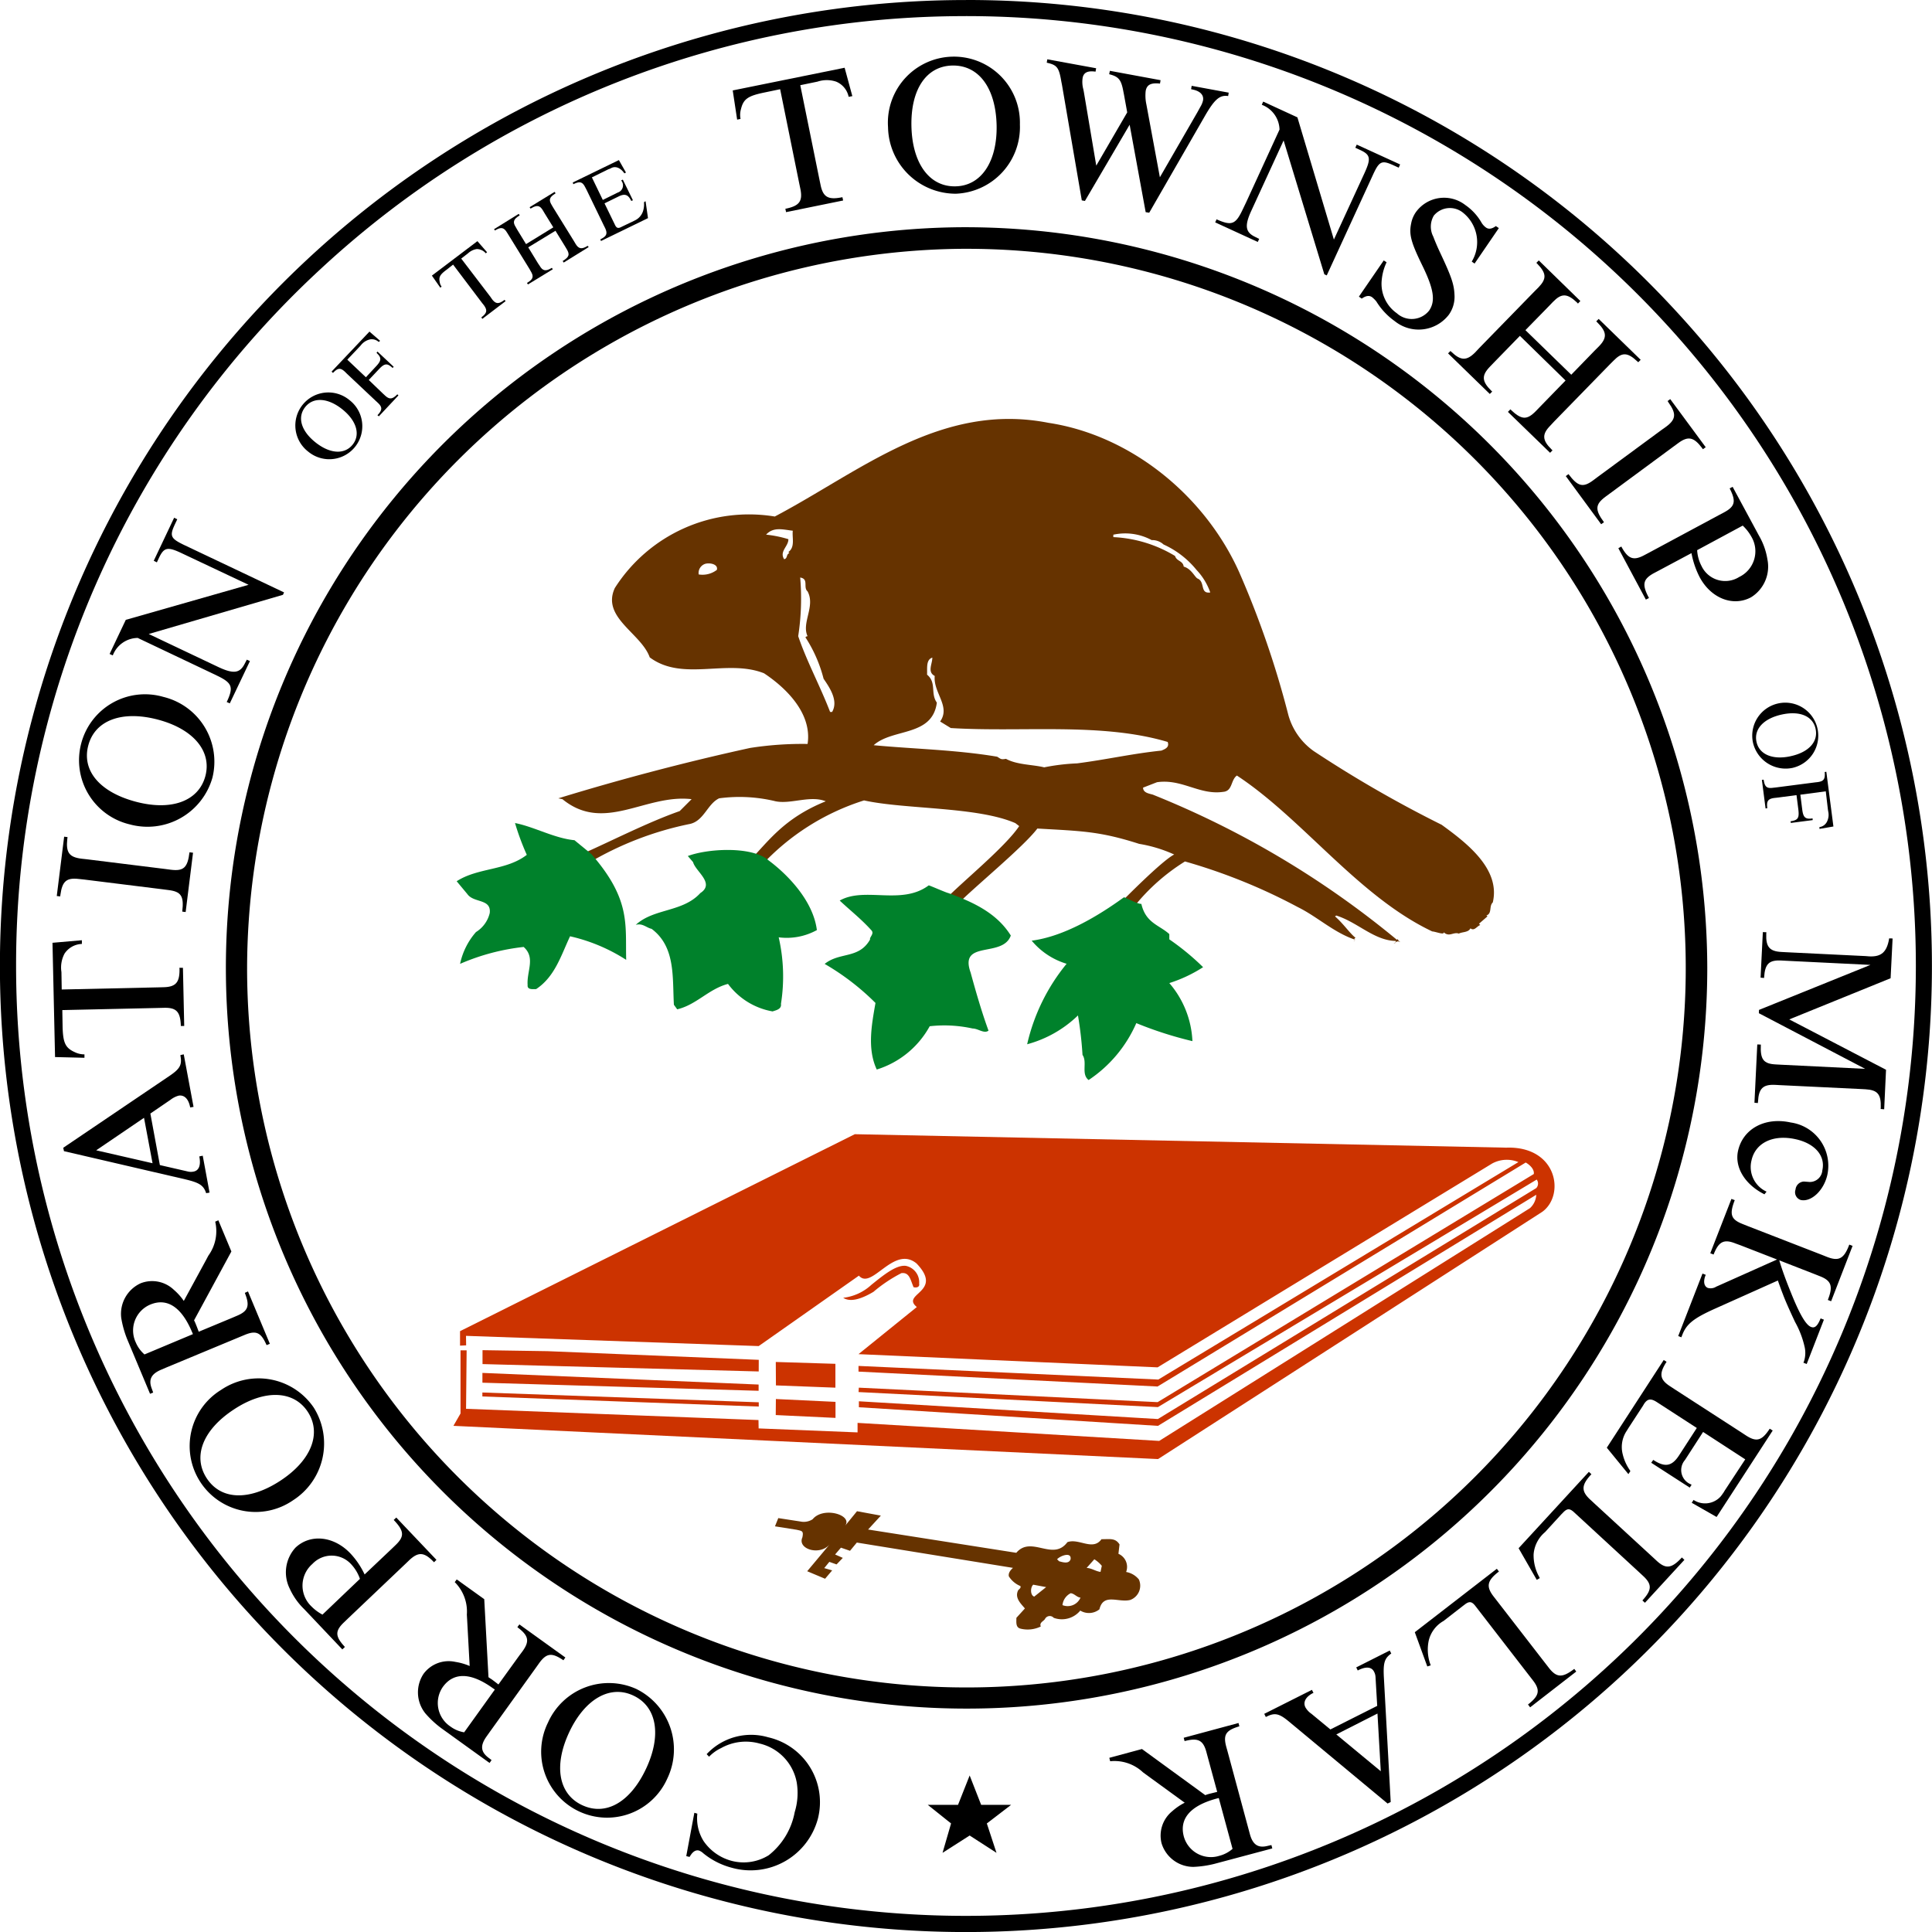
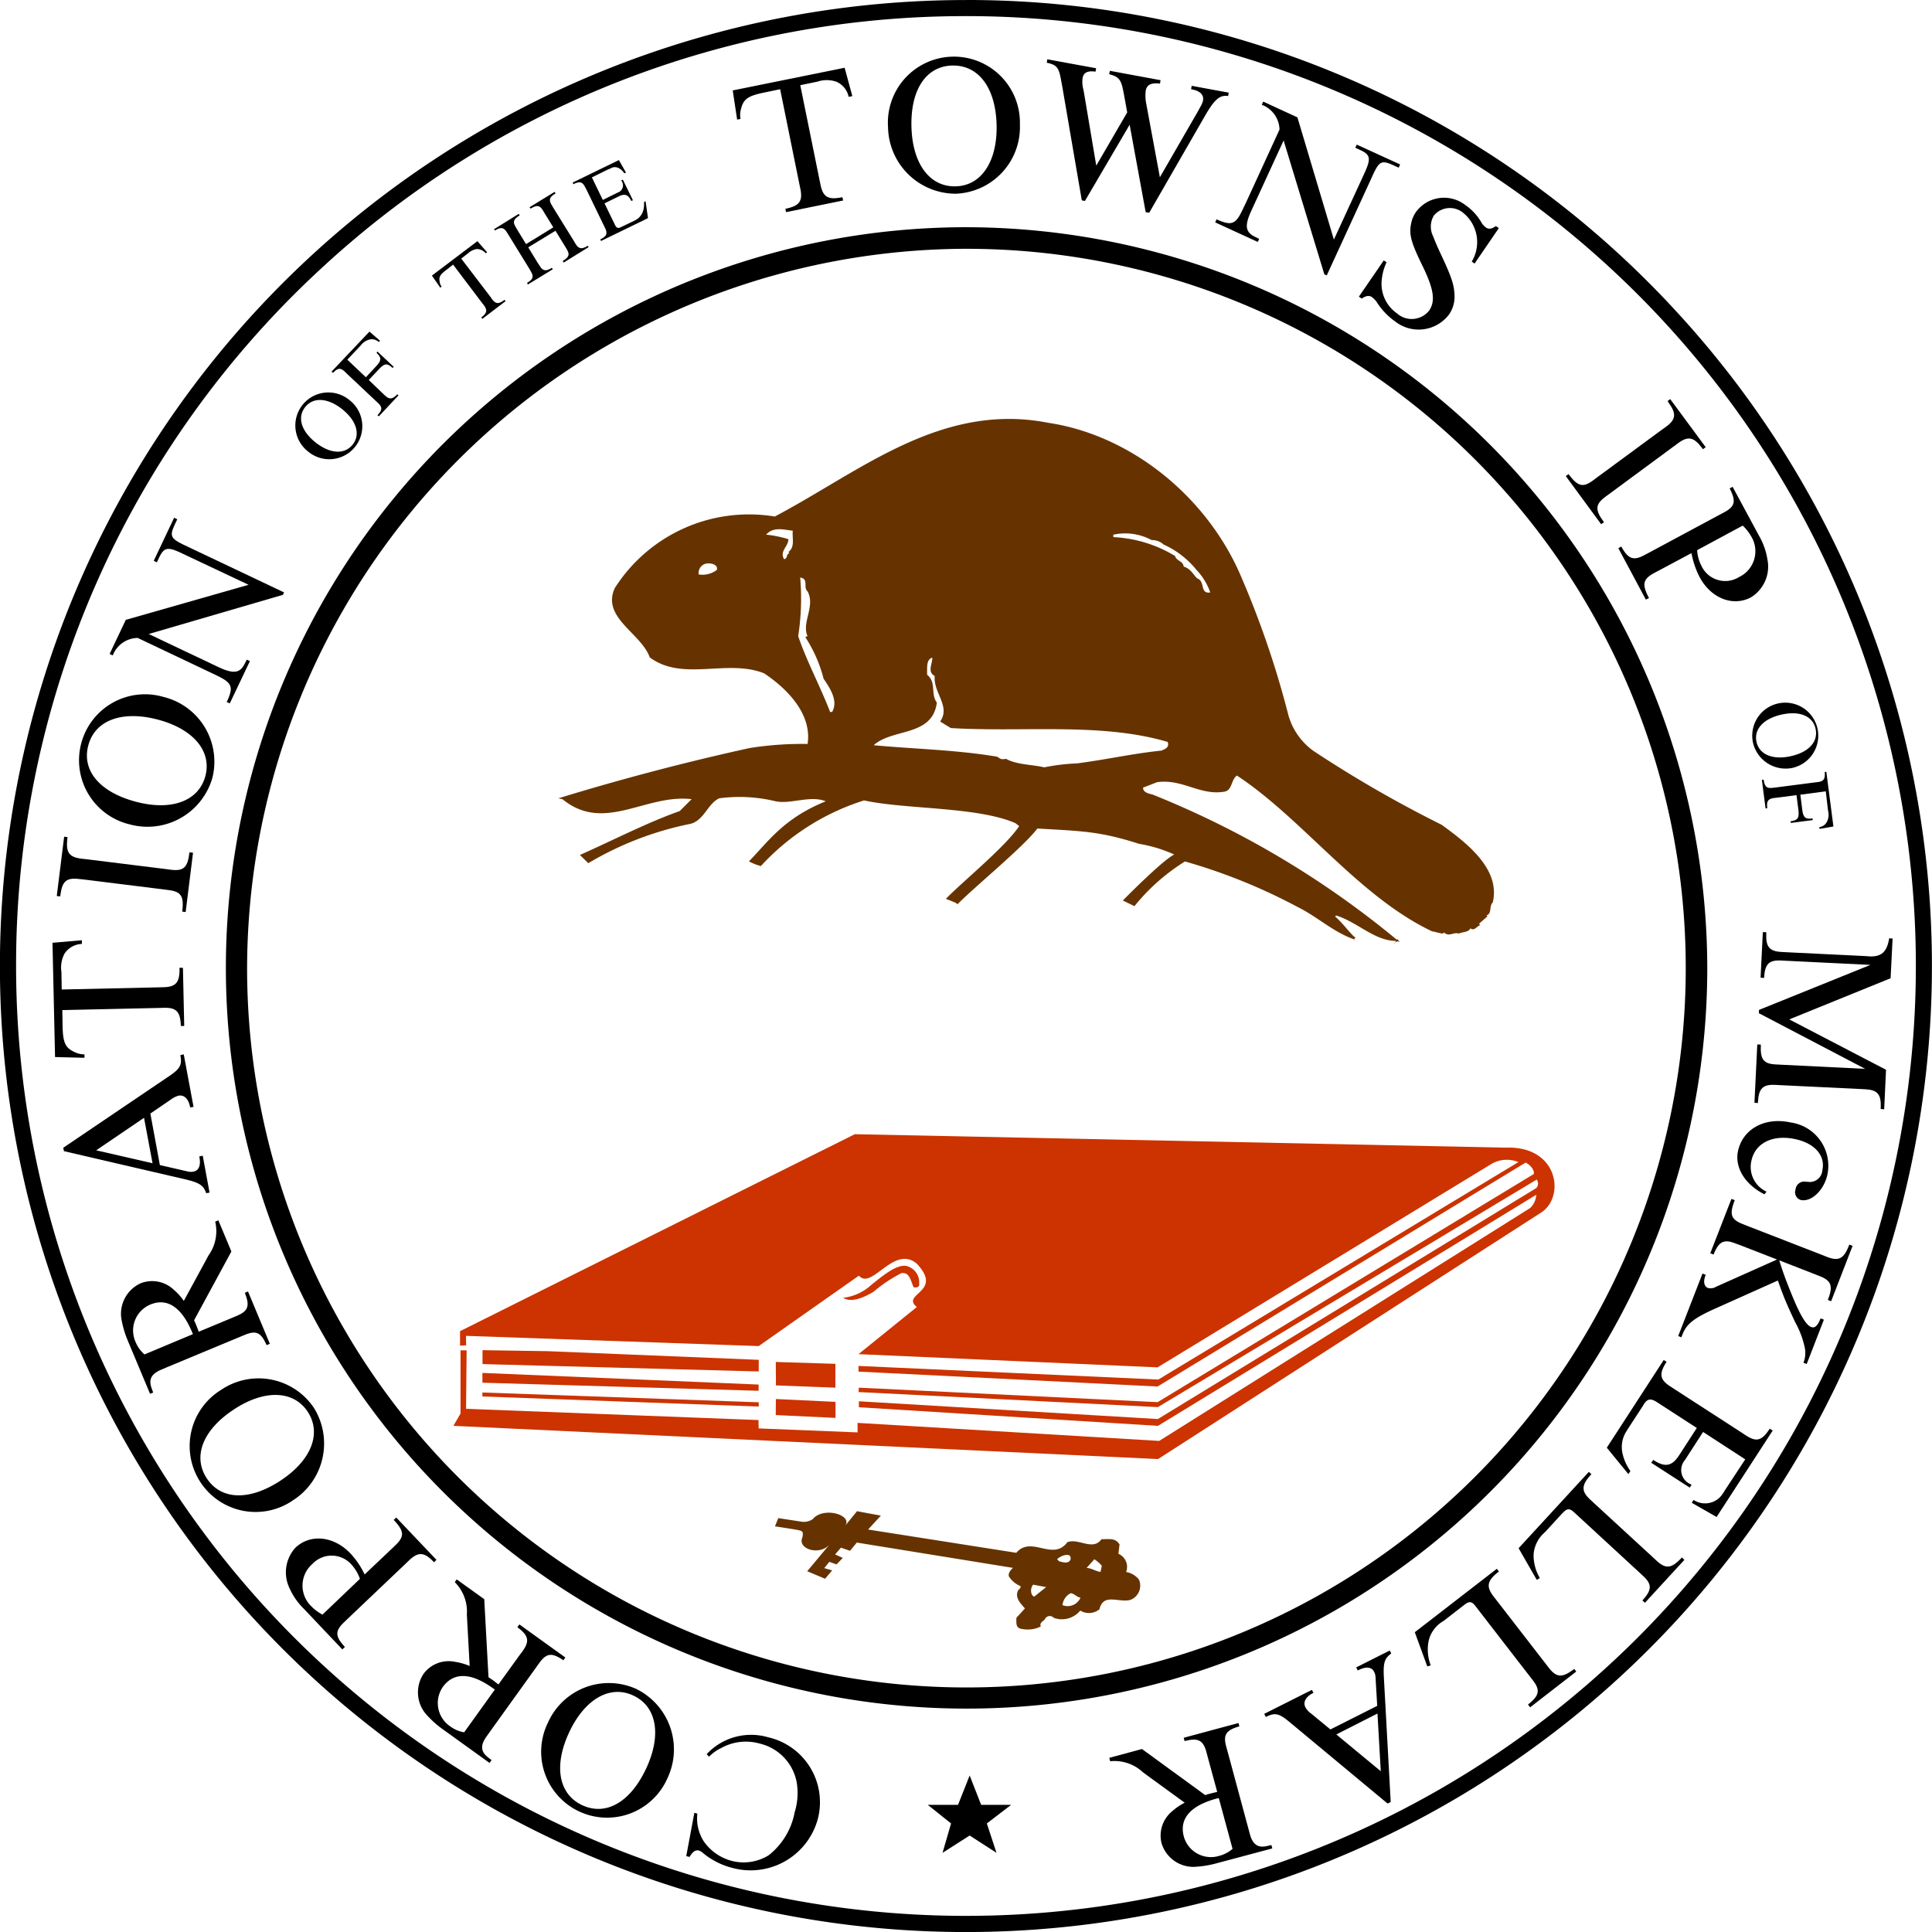
<svg xmlns="http://www.w3.org/2000/svg" width="175.579" height="175.58" viewBox="0 0 175.579 175.58">
  <g id="McKellar_Township_Logo" data-name="McKellar Township Logo" transform="translate(-334.368 -334.367)">
    <path id="Path_8908" data-name="Path 8908" d="M433.849,525.053l-2.116-1.69h2.748l1.058-2.67,1.045,2.67h2.722l-2.206,1.69.877,2.67-2.438-1.574-2.464,1.574.774-2.67" transform="translate(-13.049 -24.972)" fill-rule="evenodd" />
    <path id="Path_8909" data-name="Path 8909" d="M425.382,360.174A65.372,65.372,0,1,1,360,425.539a65.508,65.508,0,0,1,65.379-65.366m0-1.961A67.314,67.314,0,1,0,492.7,425.526,67.443,67.443,0,0,0,425.382,358.213Z" transform="translate(-3.176 -3.196)" fill-rule="evenodd" />
    <path id="Path_8910" data-name="Path 8910" d="M468.852,425.969l-.055,0a.418.418,0,0,0,.055,0m5.954-.869a.5.5,0,0,0-.113.079l.116-.078Zm-5.737.79a.431.431,0,0,1-.217.079C468.935,425.975,469.047,425.982,469.069,425.89Zm5.737-.79c.318-.164.855-.088,1.049-.476.348.284.58-.193.89-.3l-.116-.116.773-.671-.1-.078c.542-.193.219-.851.581-1.186.722-3.045-2.374-5.406-4.644-7.057a109.048,109.048,0,0,1-11.623-6.695,5.98,5.98,0,0,1-2.31-3.277,84.5,84.5,0,0,0-4.476-13c-3.135-6.979-9.882-12.435-17.325-13.558-9.779-1.922-17.132,4.437-24.873,8.514a14.453,14.453,0,0,0-14.538,6.5c-1.238,2.684,2.4,4.1,3.173,6.3,2.993,2.232,7.018.116,10.385,1.445,2.026,1.341,4.386,3.663,3.961,6.424a30.853,30.853,0,0,0-5.212.361c-5.792,1.264-11.816,2.852-17.441,4.58l.374.077c3.805,3.109,7.534-.49,11.739,0l-1.083,1.083c-2.968,1.045-6.154,2.7-9.069,3.987l.761.748a29.518,29.518,0,0,1,9.275-3.574c1.251-.309,1.56-1.819,2.619-2.322a13.923,13.923,0,0,1,5.134.271c1.393.283,3.148-.568,4.554,0-3.832,1.548-5.212,3.65-6.98,5.457a4.347,4.347,0,0,0,1.084.426A21.514,21.514,0,0,1,420.744,413c3.741.826,10.294.555,13.752,2.065l.348.27c-1.264,1.9-5.263,5.147-6.657,6.606-.026.025,1.148.4,1.032.515,1.509-1.548,6-5.212,7.276-6.9,3.986.232,5.637.232,9.249,1.392a12.619,12.619,0,0,1,3.186.968c-1.122.567-4.669,4.179-4.669,4.179l1.057.516a18.261,18.261,0,0,1,4.592-4.063,51.732,51.732,0,0,1,10.243,4.141c1.806.889,3.29,2.335,5.25,2.98-.283.193-.206.1-.116.1l.116-.1-.116-.077.116-.117c-.5-.374-1.083-1.263-1.858-1.935l.116-.078c1.961.62,3.432,2.271,5.405,2.31v.118a.32.32,0,0,1,.413,0c-.078-.116-.258-.155-.194-.3l-.116.077a83.5,83.5,0,0,0-22.1-13.159c-.232-.116-.967-.129-.967-.67l1.264-.491c2.258-.335,3.87,1.187,6,.877.89-.064.683-1.07,1.263-1.483,5.986,3.935,11.03,10.978,17.751,14.165.349.026,1.1.348,1.045.077C473.931,425.448,474.279,424.936,474.806,425.1Zm-60.538-36.61c-.077.632.233,1.483-.4,1.935l.09.1c-.31.116-.142.49-.477.554-.452-.722.4-1.16.387-1.819a10.651,10.651,0,0,0-2.026-.413C412.513,388.116,413.365,388.387,414.268,388.49Zm36.689,3.561a5.71,5.71,0,0,1,1.251,2.051c-.967.142-.439-.967-1.148-1.264-.245-.1-.554-.89-1.264-1.084-.077-.555-.645-.477-.786-.967a11.883,11.883,0,0,0-5.612-1.715v-.22a5.06,5.06,0,0,1,3.484.49,1.53,1.53,0,0,1,1.083.4A8.21,8.21,0,0,1,450.957,392.051Zm-43.59,0a2.147,2.147,0,0,1-1.651.412.875.875,0,0,1,.606-.967C406.773,391.38,407.509,391.548,407.367,392.051ZM415.61,394c.735,1.354-.568,2.851,0,4.076a.289.289,0,0,0-.194.1,12.65,12.65,0,0,1,1.651,3.767c.555.812,1.367,2,.774,3.019h-.181c-.89-2.323-2.129-4.606-2.9-6.89a22.413,22.413,0,0,0,.181-5.328C415.752,392.876,415.184,393.637,415.61,394Zm11.339,6.025c0,.593-.477,1.3.219,1.664-.155,1.509,1.47,2.761.49,4.14l.968.594c6.476.4,13.7-.529,19.711,1.264.181.49-.232.645-.568.786-2.709.284-4.966.813-7.662,1.161a18.944,18.944,0,0,0-2.993.361c-1.032-.258-2.465-.219-3.471-.774-.451.078-.451.026-.8-.193-3.741-.632-7.6-.7-11.223-1.045,1.728-1.56,5.327-.748,5.741-3.87-.606-.851,0-1.806-.89-2.541C426.5,400.99,426.356,400.216,426.949,400.023Z" transform="translate(-7.852 -5.892)" fill="#630" fill-rule="evenodd" />
    <path id="Path_8911" data-name="Path 8911" d="M416.675,477.719l-5.418-.258-.013,1.457,5.431.258v-1.457m61.031-23.1-59.277-1.225-35.876,17.9v1.316l.555-.026-.013-.864,26.6.929,9.107-6.4c1.161,1.354,3.161-2.813,5.237-1.109,2.516,2.619-1.47,2.735.026,3.96l-5.3,4.283,27.18,1.2,30.406-18.525a2.785,2.785,0,0,1,2.387-.129l-32.728,19.763-27.245-1.238v.516l27.18,1.354L479.4,455.969c.245.129.812.554.735,1.045l-34.186,20.731-27.155-1.316-.025.4,27.206,1.367L480.4,457.517a.608.608,0,0,1-.039.774L445.972,479.28,418.8,477.667v.542l27.181,1.69,34.379-21a1.76,1.76,0,0,1-.567,1.212l-33.7,21.157-27.413-1.638v.864l-8.991-.361-.013-.761L383.1,478.351l.052-5.315h-.555v5.741l-.645,1.122,64.037,3.019,34.921-22.473C482.983,458.936,482.287,454.511,477.707,454.614ZM409.7,477.758l-25.117-.89v.361l25.117.916Zm-.013-1.045v-.567l-25.1-1.058v.89Zm6.979-.284v-2.167l-5.418-.168.013,2.129ZM409.7,473.9l-19.182-.787-5.922-.091v1.264l25.1.671Zm14.578-6.941a1.52,1.52,0,0,0-1.213-1.6c-.877-.1-2.013.825-3.135,1.729a4.547,4.547,0,0,1-2.554,1.174c.567.374,1.47.219,2.748-.542a13.2,13.2,0,0,1,2.542-1.7c.722-.091.812.58,1.1,1.276C424.054,467.373,424.351,467.282,424.274,466.96Z" transform="translate(-6.377 -15.952)" fill="#c30" fill-rule="evenodd" />
    <path id="Path_8912" data-name="Path 8912" d="M443.465,500.811a1.269,1.269,0,0,1-1.638.683,1.358,1.358,0,0,1,.748-1.083c.348.039.555.374.89.4m-4.205-.091c-.374-.116-.361-.851-.09-1.083l1.173.219Zm6.141-2.8-.116.554c-.439-.051-.787-.335-1.264-.361l.7-.786A2.833,2.833,0,0,1,445.4,497.921Zm-2.839-.593c-.154.464-.748.257-1.044.18l-.181-.18C441.621,497.005,442.666,496.618,442.562,497.328Zm-20.5-3.032c.761-.98-1.961-1.806-2.941-.606a1.476,1.476,0,0,1-1.109.206l-2.013-.31-.3.748,1.961.31c.49.116.657.09.528.7-.477,1.057,1.587,1.7,2.49.618l-2.051,2.452,1.625.683.645-.76-.722-.207.464-.567.657.232.568-.593-.7-.31.529-.619.826.284.619-.748,14.19,2.3c-.155.142-.451.426-.374.774a2.27,2.27,0,0,0,1.045.877c.077.155-.077.258-.193.374-.362.7.257,1.238.606,1.664l-.774.851c0,.387-.078.864.361.98a2.71,2.71,0,0,0,1.858-.193c-.155-.349.232-.465.374-.671a.484.484,0,0,1,.8-.116,2.162,2.162,0,0,0,2.412-.658,1.517,1.517,0,0,0,1.742-.116c.361-1.509,1.729-.58,2.8-.851a1.382,1.382,0,0,0,.787-1.858,1.917,1.917,0,0,0-1.161-.684,1.294,1.294,0,0,0-.7-1.651l.1-.852c-.387-.619-.916-.464-1.638-.477-.787,1.1-2.064-.116-3.1.271-1.316,1.78-3.277-.645-4.644.967l-13.468-2.116,1.16-1.264-2.167-.4Z" transform="translate(-10.901 -21.254)" fill="#630" fill-rule="evenodd" />
-     <path id="Path_8913" data-name="Path 8913" d="M444.509,428.088c-.413,0-1.509-.645-1.586-.593-2.258,1.638-5.392,3.547-8.372,3.934a6.6,6.6,0,0,0,3.173,2.1,17.739,17.739,0,0,0-3.586,7.315,10.594,10.594,0,0,0,4.618-2.619,33.555,33.555,0,0,1,.413,3.586c.464.671-.155,1.728.554,2.284a11.927,11.927,0,0,0,4.335-5.173,34.363,34.363,0,0,0,5.1,1.638,8.646,8.646,0,0,0-2.1-5.276,12.836,12.836,0,0,0,3.07-1.445,22.861,22.861,0,0,0-3.07-2.529v-.477c-.9-.825-2.142-.993-2.542-2.748m-17.519-.98c-.051.039-1.767-.722-1.805-.7-2.477,1.845-5.806.091-8.089,1.38.9.852,1.961,1.677,2.877,2.7.3.309-.193.632-.116.838-1.019,1.793-2.748,1.109-4.128,2.219a22.4,22.4,0,0,1,4.618,3.548c-.335,1.922-.774,4.154.116,6.05a8.294,8.294,0,0,0,4.812-3.934,11.9,11.9,0,0,1,3.9.206c.5,0,1.044.5,1.444.194-.632-1.729-1.173-3.625-1.625-5.276-1.083-3.006,2.916-1.3,3.651-3.367C431.337,428.849,429.093,427.882,426.99,427.108Zm-16.409-3.019c-1.586-1.277-5.56-1.006-7.288-.348l.477.554c.219.851,2.026,1.922.658,2.813-1.6,1.755-4.219,1.367-5.87,2.89.619-.181.967.258,1.444.361,2.193,1.638,1.883,4.411,2.026,6.9l.3.412c1.754-.412,2.851-1.845,4.617-2.309a6.418,6.418,0,0,0,4.051,2.5c.284-.1.838-.194.761-.684a15.894,15.894,0,0,0-.206-6.05,5.665,5.665,0,0,0,3.47-.658C414.684,427.753,412.3,425.353,410.581,424.089Zm-16.021-.5L393,422.3c-1.845-.18-3.638-1.212-5.405-1.561a22.845,22.845,0,0,0,1.071,2.89c-1.858,1.444-4.438,1.147-6.373,2.4l.967,1.161c.58.838,2.193.4,2.038,1.728a2.793,2.793,0,0,1-1.251,1.729,6.393,6.393,0,0,0-1.445,2.89A20,20,0,0,1,388.38,432c1.1.98.271,2.193.361,3.457-.051.451.464.374.774.374,1.715-1.135,2.271-3.083,3.083-4.8a15.908,15.908,0,0,1,5.1,2.142C397.616,429.959,398.132,427.7,394.559,423.586Z" transform="translate(-6.423 -11.575)" fill="#00812b" fill-rule="evenodd" />
    <path id="Path_8914" data-name="Path 8914" d="M406.379,527.449l.3.077.039-.051c.258-.439.529-.606.826-.529a1.189,1.189,0,0,1,.386.245,6.814,6.814,0,0,0,2.581,1.315,6.329,6.329,0,0,0,7.843-4.476,6.052,6.052,0,0,0-4.528-7.379,5.519,5.519,0,0,0-5.586,1.535l.219.232a3.747,3.747,0,0,1,1.1-.787,4.6,4.6,0,0,1,3.484-.412,4.463,4.463,0,0,1,3.379,3.521,5.89,5.89,0,0,1-.18,2.71,6.5,6.5,0,0,1-2.361,3.921,4.318,4.318,0,0,1-3.354.516,4.482,4.482,0,0,1-2.568-1.805,3.9,3.9,0,0,1-.567-2.49l-.271-.078-.735,3.935" transform="translate(-9.651 -24.402)" fill-rule="evenodd" />
    <path id="Path_8915" data-name="Path 8915" d="M393.725,515.428c1.418-2.993,3.7-4.3,5.818-3.3,2.142,1.006,2.581,3.613,1.148,6.657s-3.651,4.309-5.805,3.3-2.606-3.6-1.16-6.657m-1.935-.864a5.99,5.99,0,1,0,10.837,5.1,6.12,6.12,0,0,0-2.826-8.14A6.057,6.057,0,0,0,391.79,514.564Z" transform="translate(-7.614 -23.668)" fill-rule="evenodd" />
    <path id="Path_8916" data-name="Path 8916" d="M382.43,514.014a2.87,2.87,0,0,1-1.251-.529,2.559,2.559,0,0,1-.683-3.6c.98-1.355,2.554-1.316,4.553.129a1.758,1.758,0,0,1,.168.116l-2.787,3.883m.5-6.025a5.375,5.375,0,0,0-1.3-.374,2.835,2.835,0,0,0-2.89,1.083,3.045,3.045,0,0,0,.167,3.6,9.049,9.049,0,0,0,1.445,1.342l4.386,3.16.18-.258-.026-.025-.27-.207c-.7-.541-.735-1.109-.155-1.922l.284-.4,4.218-5.87.284-.4c.657-.9,1.134-.967,2.167-.271l.026.026.181-.258-4.18-3.006-.18.245.038.039c.98.735,1.084,1.238.439,2.141l-.3.4-1.9,2.632c-.116-.09-.387-.3-.593-.451-.181-.116-.193-.129-.31-.206l-.386-7.095-2.5-1.794-.181.245a3.776,3.776,0,0,1,1.1,2.954l.026.439Z" transform="translate(-5.879 -22.215)" fill-rule="evenodd" />
    <path id="Path_8917" data-name="Path 8917" d="M367.7,502.448a4.12,4.12,0,0,1-1.019-.761,2.606,2.606,0,0,1,.1-3.844,2.4,2.4,0,0,1,3.56.065,3.7,3.7,0,0,1,.761,1.289l-3.406,3.251m3.832-3.651a7.351,7.351,0,0,0-1.29-1.909c-1.509-1.587-3.638-1.806-4.992-.529a3.321,3.321,0,0,0-.529,3.715,6.124,6.124,0,0,0,1.328,1.883l3.458,3.651.232-.219-.052-.065c-.838-.915-.838-1.405-.038-2.167l.361-.349,5.238-4.979.348-.335c.813-.761,1.341-.735,2.181.129l.064.064.219-.219-3.65-3.844-.233.219c.968,1.019.994,1.5.142,2.31l-.348.335Z" transform="translate(-4.024 -21.344)" fill-rule="evenodd" />
    <path id="Path_8918" data-name="Path 8918" d="M358.323,481.826c2.774-1.819,5.405-1.716,6.683.232,1.29,1.974.309,4.437-2.5,6.27s-5.379,1.767-6.683-.232-.335-4.425,2.5-6.27m-1.2-1.754a5.99,5.99,0,1,0,6.554,10.023,6.129,6.129,0,0,0,1.871-8.423A6.063,6.063,0,0,0,357.124,480.072Z" transform="translate(-2.67 -19.388)" fill-rule="evenodd" />
    <path id="Path_8919" data-name="Path 8919" d="M349.2,474.622a3,3,0,0,1-.8-1.11,2.551,2.551,0,0,1,1.316-3.418c1.535-.645,2.851.219,3.805,2.49a1.478,1.478,0,0,1,.078.193l-4.4,1.845m3.573-4.864a5.153,5.153,0,0,0-.9-1.006,2.855,2.855,0,0,0-3.031-.593,3.056,3.056,0,0,0-1.754,3.148,9.232,9.232,0,0,0,.528,1.9l2.09,4.992.283-.116-.013-.039-.116-.322c-.309-.813-.051-1.329.864-1.716l.452-.194,6.67-2.774.464-.193c1.032-.426,1.471-.232,1.974.9l.026.026.284-.116-1.987-4.76-.283.129.013.052c.451,1.135.283,1.612-.748,2.038l-.452.193-3.006,1.251c-.051-.142-.167-.451-.271-.7a2.926,2.926,0,0,0-.154-.336l3.392-6.257-1.186-2.838-.284.129a3.784,3.784,0,0,1-.619,3.083l-.206.387Z" transform="translate(-1.701 -17.164)" fill-rule="evenodd" />
    <path id="Path_8920" data-name="Path 8920" d="M344,453.737l4.347-2.955.774,4.128L344,453.737m-2.993-.232.064.309,11,2.555c1.316.309,1.69.554,1.922,1.263l.309-.051-.619-3.354-.309.064v.026c.154.787-.039,1.264-.529,1.354a1.181,1.181,0,0,1-.477,0l-2.581-.593-.864-4.683,1.832-1.251a2.126,2.126,0,0,1,.735-.374c.516-.09.9.3,1.044,1.032l.013.039.3-.052-.89-4.773-.3.065v.064c.154.813-.039,1.174-.942,1.793Z" transform="translate(-0.89 -14.83)" fill-rule="evenodd" />
    <path id="Path_8921" data-name="Path 8921" d="M340.112,443.656l2.67.065v-.31a1.975,1.975,0,0,1-.864-.193c-.864-.387-1.083-.838-1.122-2.309l-.026-1.522,8.746-.194.5-.013c1.109-.025,1.47.348,1.522,1.561v.09h.31l-.116-5.289h-.323l.013.129c.013,1.213-.348,1.612-1.457,1.638l-.49.013-8.759.194-.026-1.587a2.679,2.679,0,0,1,.284-1.677,1.972,1.972,0,0,1,1.574-.877v-.336l-2.671.232.233,10.385" transform="translate(-0.739 -13.224)" fill-rule="evenodd" />
    <path id="Path_8922" data-name="Path 8922" d="M340.636,427.6l.026-.18c.167-1.2.554-1.535,1.664-1.406l.49.052,7.16.89.49.064c1.174.142,1.432.555,1.264,1.961l.309.039.671-5.392-.322-.038c-.168,1.392-.529,1.728-1.69,1.586l-.49-.065-7.172-.889-.478-.052c-1.109-.142-1.405-.568-1.277-1.767l.025-.193-.309-.039-.671,5.392.31.038" transform="translate(-0.799 -11.767)" fill-rule="evenodd" />
    <path id="Path_8923" data-name="Path 8923" d="M349.838,409.537c3.212.851,4.9,2.864,4.308,5.121-.606,2.284-3.083,3.2-6.334,2.335s-4.915-2.812-4.309-5.108,3.071-3.212,6.335-2.348m.5-2.064a5.993,5.993,0,1,0-3.058,11.585,6.135,6.135,0,0,0,7.508-4.257A6.059,6.059,0,0,0,350.341,407.473Z" transform="translate(-1.112 -9.769)" fill-rule="evenodd" />
    <path id="Path_8924" data-name="Path 8924" d="M351.738,388.692l-1.857,3.921.284.142.193-.413c.464-.967.787-1.031,2.129-.387l6.012,2.839-11.159,3.186-1.47,3.1.284.129.026-.051a2.459,2.459,0,0,1,2.245-1.535l6.6,3.135.645.31c1.328.644,1.47,1.018.877,2.309l-.039.065.284.128,1.831-3.844-.284-.129-.026.052-.167.322c-.439.864-1.019.942-2.387.3l-6.335-3.006,12.2-3.561.1-.219-9-4.27c-1.328-.632-1.431-.838-.9-1.961l.194-.413-.284-.141" transform="translate(-1.541 -7.281)" fill-rule="evenodd" />
    <path id="Path_8925" data-name="Path 8925" d="M369.637,377.088c1.289,1.031,1.664,2.3.928,3.212s-2.051.838-3.367-.207-1.676-2.283-.941-3.212,2.064-.851,3.38.207m.632-.852a3,3,0,1,0-3.728,4.7,3,3,0,1,0,3.728-4.7Z" transform="translate(-4.154 -5.519)" fill-rule="evenodd" />
    <path id="Path_8926" data-name="Path 8926" d="M372.611,369.162l-3.445,3.638.117.116c.013-.013.013-.013.026-.013.438-.451.67-.464,1.083-.077l.168.167,2.631,2.478.181.167c.413.387.413.645-.013,1.1l-.026.026.129.1,1.78-1.9-.1-.1-.026.026c-.438.438-.7.452-1.1.077l-.181-.167-1.289-1.238.9-.955c.529-.567.761-.593,1.251-.154l.013.025.1-.116-1.47-1.38-.09.1.026.026.026.039c.412.4.4.658-.117,1.2l-.9.968-1.69-1.6,1.122-1.187.116-.129a1.46,1.46,0,0,1,.851-.529.945.945,0,0,1,.761.232h.013l.116-.1-.967-.838" transform="translate(-4.664 -4.663)" fill-rule="evenodd" />
    <path id="Path_8927" data-name="Path 8927" d="M379.684,362.793l.774,1.109.116-.1a.829.829,0,0,1-.168-.4c-.1-.465.013-.684.606-1.122l.606-.477,2.645,3.5.155.193c.322.451.284.7-.194,1.071l-.038.038.09.129,2.116-1.612-.1-.116-.052.039c-.49.361-.748.335-1.083-.1l-.142-.207-2.658-3.483.632-.49a1.491,1.491,0,0,1,.774-.374,1.064,1.064,0,0,1,.826.387l.116-.1-.877-1.006-4.141,3.135" transform="translate(-6.073 -3.389)" fill-rule="evenodd" />
    <path id="Path_8928" data-name="Path 8928" d="M389.318,359.547l2.477-1.509.89,1.445.129.219c.3.49.232.722-.361,1.083l.09.142,2.271-1.406-.09-.116-.039.026c-.516.309-.787.258-1.071-.219l-.129-.219-1.9-3.071-.129-.219c-.284-.464-.22-.709.3-1.032l.052-.039-.09-.129-2.271,1.393.09.129.064-.039c.516-.309.787-.257,1.058.207l.129.219.813,1.316-2.478,1.522-.812-1.328-.116-.206c-.3-.465-.22-.723.3-1.045l.052-.039-.09-.129-2.245,1.393.09.116.039-.025c.515-.31.773-.258,1.057.219l.129.206,1.9,3.083.116.207c.3.477.232.735-.284,1.044l-.051.039.09.129,2.258-1.38-.09-.129-.039.026c-.516.31-.8.258-1.07-.219l-.142-.207-.89-1.457" transform="translate(-6.948 -2.699)" fill-rule="evenodd" />
    <path id="Path_8929" data-name="Path 8929" d="M398.669,351.166l-4.193,2.038.052.155.052-.026c.554-.258.786-.181,1.031.31l.116.219,1.574,3.251.116.232c.232.5.142.735-.4,1.006l-.039.026.065.142,4.27-2.077-.22-1.535-.128.064-.013.09a2.006,2.006,0,0,1-.091.748,1.409,1.409,0,0,1-.709.826l-.129.064-1.1.529-.078.039c-.27.129-.412.064-.554-.258l-.929-1.91,1.316-.645c.541-.258.838-.142,1.109.413l.013.013.142-.065-.916-1.871-.142.065.013.038a.683.683,0,0,1-.335,1.071l-1.355.671-.993-2.051,1.522-.748.09-.026.181-.09c.4-.181.838.026,1.161.5l.142-.078-.645-1.135" transform="translate(-8.056 -2.251)" fill-rule="evenodd" />
    <path id="Path_8930" data-name="Path 8930" d="M411.265,343.548l.4,2.645.309-.064a1.871,1.871,0,0,1,.039-.89c.219-.916.632-1.2,2.077-1.5l1.483-.31,1.741,8.591.1.477c.219,1.1-.091,1.522-1.277,1.78l-.09.013.064.31,5.186-1.058-.065-.3-.129.025c-1.174.22-1.638-.051-1.858-1.148l-.1-.477-1.742-8.578,1.561-.323a2.668,2.668,0,0,1,1.7,0,1.907,1.907,0,0,1,1.135,1.38l.335-.064-.7-2.58-10.178,2.064" transform="translate(-10.306 -0.954)" fill-rule="evenodd" />
    <path id="Path_8931" data-name="Path 8931" d="M437.43,346.57c.065,3.315-1.406,5.508-3.741,5.547-2.361.052-3.921-2.077-4-5.444s1.354-5.5,3.741-5.534,3.922,2.052,4,5.431m2.116-.078a6,6,0,1,0-11.984.245,6.157,6.157,0,0,0,6.167,6.051A6.062,6.062,0,0,0,439.546,346.493Z" transform="translate(-12.49 -0.816)" fill-rule="evenodd" />
    <path id="Path_8932" data-name="Path 8932" d="M444.268,340.59l-.051.309c.941.207,1.109.426,1.328,1.729l.052.258,1.806,10.526.284.052,4.064-6.928,1.457,7.947.322.051,5.057-8.785c.877-1.522,1.354-1.935,2.116-1.819l.051-.309L457.388,343l-.051.309a.843.843,0,0,1,.116.026c.7.129,1.057.5.967.993a1.884,1.884,0,0,1-.232.567l-.284.516-3.405,5.9-1.226-6.618a3.8,3.8,0,0,1-.064-1.225c.1-.568.477-.761,1.3-.671l.052-.309-4.605-.851-.065.309c.877.219,1.1.5,1.3,1.625l.039.193.3,1.651-2.812,4.838-1.135-6.735c-.013-.051-.026-.141-.052-.245a2.505,2.505,0,0,1-.052-.993c.091-.49.465-.67,1.174-.567l.052-.31-4.438-.812" transform="translate(-14.722 -0.834)" fill-rule="evenodd" />
    <path id="Path_8933" data-name="Path 8933" d="M478.708,350.744l-3.948-1.806-.129.284.413.193c.967.438,1.032.774.413,2.128l-2.774,6.025-3.315-11.107-3.11-1.432-.128.284.051.026a2.47,2.47,0,0,1,1.561,2.232L464.7,354.2l-.31.645c-.632,1.341-.993,1.483-2.3.915l-.065-.038-.129.283,3.87,1.78.129-.284-.064-.025-.31-.155c-.89-.426-.967-1.019-.335-2.387l2.929-6.373,3.7,12.164.219.1,4.167-9.069c.606-1.341.825-1.431,1.948-.915l.426.193.129-.3" transform="translate(-17.092 -1.429)" fill-rule="evenodd" />
    <path id="Path_8934" data-name="Path 8934" d="M489.694,357.877l-.271-.18c-.361.257-.645.309-.9.129a1.513,1.513,0,0,1-.4-.439,4.894,4.894,0,0,0-1.47-1.6,3.155,3.155,0,0,0-4.49.632,2.651,2.651,0,0,0-.438,1.045c-.206.979-.013,1.7.967,3.715,1.1,2.232,1.264,3.315.671,4.192a2.018,2.018,0,0,1-2.942.245,3.267,3.267,0,0,1-1.367-3.045,4.779,4.779,0,0,1,.439-1.586l-.258-.167-2.258,3.289.258.181c.387-.271.683-.31.941-.129a2.663,2.663,0,0,1,.387.387,6.156,6.156,0,0,0,1.677,1.793,3.461,3.461,0,0,0,4.915-.593,2.807,2.807,0,0,0,.515-1.651c-.025-1.057-.232-1.7-1.354-4.076-.232-.5-.425-.954-.58-1.367a1.966,1.966,0,0,1,.052-1.909,1.891,1.891,0,0,1,2.657-.258,3.424,3.424,0,0,1,.787,4.438l.258.18,2.206-3.225" transform="translate(-19.113 -2.783)" fill-rule="evenodd" />
-     <path id="Path_8935" data-name="Path 8935" d="M492.858,368.549l4.154,4.063-2.374,2.439-.336.348c-.812.825-1.3.8-2.309-.168l-.22.232,3.832,3.716.219-.219-.09-.091c-.851-.838-.877-1.38-.1-2.167l.335-.361,5.044-5.173.348-.348c.774-.8,1.277-.787,2.168.051l.09.078.219-.22-3.818-3.715-.22.219.116.116c.852.852.89,1.38.116,2.168l-.348.348-2.155,2.22-4.166-4.051,2.168-2.219.335-.349c.774-.8,1.289-.786,2.18.052l.091.1.219-.232-3.78-3.689-.219.219.064.064c.865.89.89,1.38.116,2.18l-.348.348-5.043,5.173-.336.361c-.774.787-1.315.787-2.18-.039l-.078-.077-.219.219,3.793,3.689.219-.219-.1-.09c-.851-.851-.877-1.38-.1-2.18l.348-.361,2.374-2.438" transform="translate(-20.366 -3.663)" fill-rule="evenodd" />
    <path id="Path_8936" data-name="Path 8936" d="M507.943,376.433l.1.155c.709.993.658,1.509-.232,2.168l-.4.284-5.819,4.282-.4.3c-.941.7-1.406.58-2.258-.555l-.245.181,3.213,4.373.258-.181c-.839-1.135-.8-1.625.142-2.322l.386-.284,5.831-4.3.387-.284c.89-.658,1.406-.555,2.142.413l.1.141.258-.18-3.226-4.373-.245.18" transform="translate(-22.023 -5.614)" fill-rule="evenodd" />
    <path id="Path_8937" data-name="Path 8937" d="M515.507,388.981a4.124,4.124,0,0,1,.786,1.006,2.593,2.593,0,0,1-1.109,3.664,2.38,2.38,0,0,1-3.418-.993,3.522,3.522,0,0,1-.4-1.445l4.141-2.232m-4.657,2.5a7.911,7.911,0,0,0,.748,2.193c1.032,1.922,3.032,2.7,4.67,1.819a3.279,3.279,0,0,0,1.483-3.445,6.224,6.224,0,0,0-.774-2.167l-2.387-4.425-.271.142.039.077c.555,1.11.438,1.574-.542,2.1l-.438.233-6.36,3.418-.439.232c-.98.529-1.47.361-2.064-.7l-.039-.077-.271.154,2.5,4.67.284-.142c-.658-1.238-.555-1.716.464-2.271l.439-.232Z" transform="translate(-22.762 -6.847)" fill-rule="evenodd" />
    <path id="Path_8938" data-name="Path 8938" d="M521.724,412.976c-1.625.349-2.838-.167-3.083-1.315s.645-2.116,2.3-2.478,2.826.155,3.071,1.3c.258,1.174-.632,2.141-2.284,2.49m.245,1.045a3,3,0,1,0-3.651-2.284A3.047,3.047,0,0,0,521.969,414.021Z" transform="translate(-24.645 -9.88)" fill-rule="evenodd" />
    <path id="Path_8939" data-name="Path 8939" d="M525.769,420.336l-.645-4.979-.155.026c0,.013,0,.025.013.025.039.62-.09.813-.645.89l-.232.026-3.586.464-.245.026c-.555.078-.748-.09-.838-.7l-.013-.039-.155.026.335,2.593.155-.026v-.038c-.077-.606.077-.813.632-.89l.245-.026,1.78-.232.168,1.315c.09.774-.039.955-.684,1.058l-.026-.013.026.168,1.987-.258-.013-.155h-.038l-.039.013c-.594.065-.774-.116-.864-.838l-.168-1.329,2.31-.309.193,1.651.026.167a1.382,1.382,0,0,1-.129.98.893.893,0,0,1-.645.452l-.026.013.013.154,1.264-.219" transform="translate(-24.781 -10.854)" fill-rule="evenodd" />
    <path id="Path_8940" data-name="Path 8940" d="M530.451,444.7l-8.8-4.579,9.211-3.741.181-3.612-.31-.013c-.206,1.238-.7,1.69-1.806,1.638l-.323-.026-7.147-.348-.49-.026c-1.109-.052-1.457-.464-1.406-1.664l.013-.129-.323-.013-.206,4.141.322.026v-.064c.078-1.226.452-1.574,1.561-1.522l.49.026,7.611.373-10.127,4.09-.013.3,9.663,5.057-7.6-.374-.49-.026c-1.16-.051-1.457-.451-1.393-1.806l-.323-.013-.258,5.3.31.026.013-.129c.064-1.2.451-1.574,1.56-1.522l.49.026,7.224.348.491.026c1.1.064,1.431.452,1.392,1.664l-.012.129.322.026.168-3.587" transform="translate(-24.677 -13.111)" fill-rule="evenodd" />
    <path id="Path_8941" data-name="Path 8941" d="M519.153,458.675l.193-.245a2.463,2.463,0,0,1-1.367-2.838c.349-1.6,1.974-2.387,4.025-1.923,1.741.387,2.71,1.509,2.412,2.825a1.14,1.14,0,0,1-1.161,1.058l-.5-.039a.8.8,0,0,0-.774.722.739.739,0,0,0,.477.955c.955.206,2.1-.877,2.413-2.284a3.967,3.967,0,0,0-3.328-4.76c-2.335-.516-4.334.568-4.786,2.568-.335,1.5.619,3.07,2.4,3.96" transform="translate(-24.435 -15.768)" fill-rule="evenodd" />
    <path id="Path_8942" data-name="Path 8942" d="M522.167,475.184l1.561-4.024-.3-.116c-.283.7-.528.915-.877.774-.464-.181-1.044-1.174-1.832-3.148-.451-1.11-.8-2.065-1.045-2.9l3.213,1.251.451.18c1.045.4,1.225.89.8,2.026l-.052.142.3.116,1.948-5.031-.3-.116-.064.168c-.451,1.122-.916,1.354-1.948.954l-.451-.18-6.747-2.619-.451-.181c-1.1-.426-1.251-.877-.748-2.18l-.3-.116-1.922,4.94.3.116.026-.064c.451-1.122.928-1.355,1.961-.942l.464.168,3.316,1.29-5.315,2.375-.206.09a.947.947,0,0,1-.774.116c-.335-.142-.425-.568-.219-1.109.013-.013.013-.039.039-.078l-.3-.116-2.206,5.676.283.116.091-.232c.387-.993,1.044-1.509,3.006-2.387l5.676-2.542.09.258c.168.464.284.787.349.942.232.632.632,1.521,1.122,2.567a8.415,8.415,0,0,1,.877,2.3,2.462,2.462,0,0,1-.078,1.315.813.813,0,0,0-.038.09l.3.116" transform="translate(-23.605 -16.862)" fill-rule="evenodd" />
    <path id="Path_8943" data-name="Path 8943" d="M512.97,491.357l5.1-7.856-.271-.168-.051.078c-.684,1.019-1.161,1.148-2.1.542l-.412-.271-6.064-3.922-.412-.271c-.942-.606-1.032-1.122-.387-2.155l.051-.077-.258-.168-5.173,7.972,1.961,2.4.181-.27-.078-.129a4.24,4.24,0,0,1-.619-1.406,2.636,2.636,0,0,1,.374-2.142l.142-.232,1.328-2.039.091-.155c.322-.49.632-.528,1.212-.142l3.586,2.323-1.612,2.49c-.645.993-1.277,1.109-2.322.426l-.026-.013-.181.258,3.5,2.258.168-.258-.064-.039a1.394,1.394,0,0,1-.542-2.206l1.651-2.555,3.831,2.49L513.7,488.97l-.1.168-.232.322a1.907,1.907,0,0,1-2.491.349l-.167.258,2.258,1.289" transform="translate(-22.599 -19.128)" fill-rule="evenodd" />
    <path id="Path_8944" data-name="Path 8944" d="M495.385,498.645l.27-.154-.025-.078a4.029,4.029,0,0,1-.529-2.1,2.922,2.922,0,0,1,1.032-2l1.5-1.638.129-.129c.374-.4.606-.412.993-.064l5.921,5.457.361.336c.813.747.826,1.251.026,2.154l-.077.09.232.207,3.586-3.9-.232-.219-.077.09c-.877.916-1.393.967-2.206.219l-.361-.335-5.315-4.889-.361-.335c-.826-.761-.813-1.3.013-2.219l.09-.091-.232-.219-6.386,6.94,1.651,2.877" transform="translate(-21.359 -20.701)" fill-rule="evenodd" />
    <path id="Path_8945" data-name="Path 8945" d="M483.979,507.878l.31-.1-.026-.077a3.957,3.957,0,0,1-.155-2.168,2.794,2.794,0,0,1,1.354-1.793l1.741-1.354.155-.117c.426-.335.658-.309.98.1l4.928,6.373.3.387c.683.877.593,1.38-.336,2.129l-.1.077.194.258,4.192-3.251-.181-.245-.1.077c-1.006.748-1.522.71-2.206-.167l-.3-.387L490.3,501.9l-.3-.387c-.684-.889-.58-1.419.4-2.193l.09-.064L490.3,499l-7.457,5.767,1.135,3.109" transform="translate(-19.899 -22.065)" fill-rule="evenodd" />
    <path id="Path_8946" data-name="Path 8946" d="M477.63,518.548l-4.038-3.341,3.741-1.9.3,5.238m.619,2.942.284-.142-.619-11.275c-.078-1.367.051-1.78.67-2.219l-.142-.271-3.044,1.535.142.284.038-.026c.71-.361,1.226-.31,1.445.142a1.139,1.139,0,0,1,.129.464l.154,2.632-4.256,2.142-1.716-1.419a1.784,1.784,0,0,1-.554-.593c-.232-.465.025-.955.683-1.29l.052-.013-.142-.284-4.334,2.181.142.284.064-.026c.735-.374,1.135-.3,1.987.4Z" transform="translate(-17.781 -23.215)" fill-rule="evenodd" />
    <path id="Path_8947" data-name="Path 8947" d="M461.984,526.625a2.933,2.933,0,0,1-1.2.632,2.556,2.556,0,0,1-3.225-1.742c-.438-1.625.593-2.813,2.967-3.457.052-.013.116-.026.207-.052l1.251,4.618m-4.347-4.193a5.232,5.232,0,0,0-1.122.762,2.857,2.857,0,0,0-.981,2.928,3.028,3.028,0,0,0,2.89,2.142,9.341,9.341,0,0,0,1.948-.284l5.224-1.393-.077-.3h-.039l-.336.077c-.851.206-1.328-.129-1.586-1.083l-.129-.477-1.884-6.98-.129-.464c-.3-1.1-.038-1.5,1.148-1.858l.039-.013-.077-.3-4.98,1.342.078.3.064-.013c1.174-.3,1.638-.051,1.922,1.019l.129.477.851,3.135c-.155.039-.477.116-.735.181a3.3,3.3,0,0,0-.348.116l-5.754-4.193-2.968.8.078.31a3.788,3.788,0,0,1,2.98,1.006l.348.257Z" transform="translate(-15.603 -24.235)" fill-rule="evenodd" />
    <path id="Path_8948" data-name="Path 8948" d="M422.155,335.83h0a86.325,86.325,0,0,1,86.325,86.325v0a86.327,86.327,0,0,1-86.325,86.325h0a86.325,86.325,0,0,1-86.325-86.325v0A86.089,86.089,0,0,1,363.5,358.818l0,0a86.015,86.015,0,0,1,58.651-22.985m0-1.463a87.79,87.79,0,1,0,64.414,28.142A87.482,87.482,0,0,0,422.157,334.367Z" transform="translate(0 0)" fill-rule="evenodd" />
  </g>
</svg>